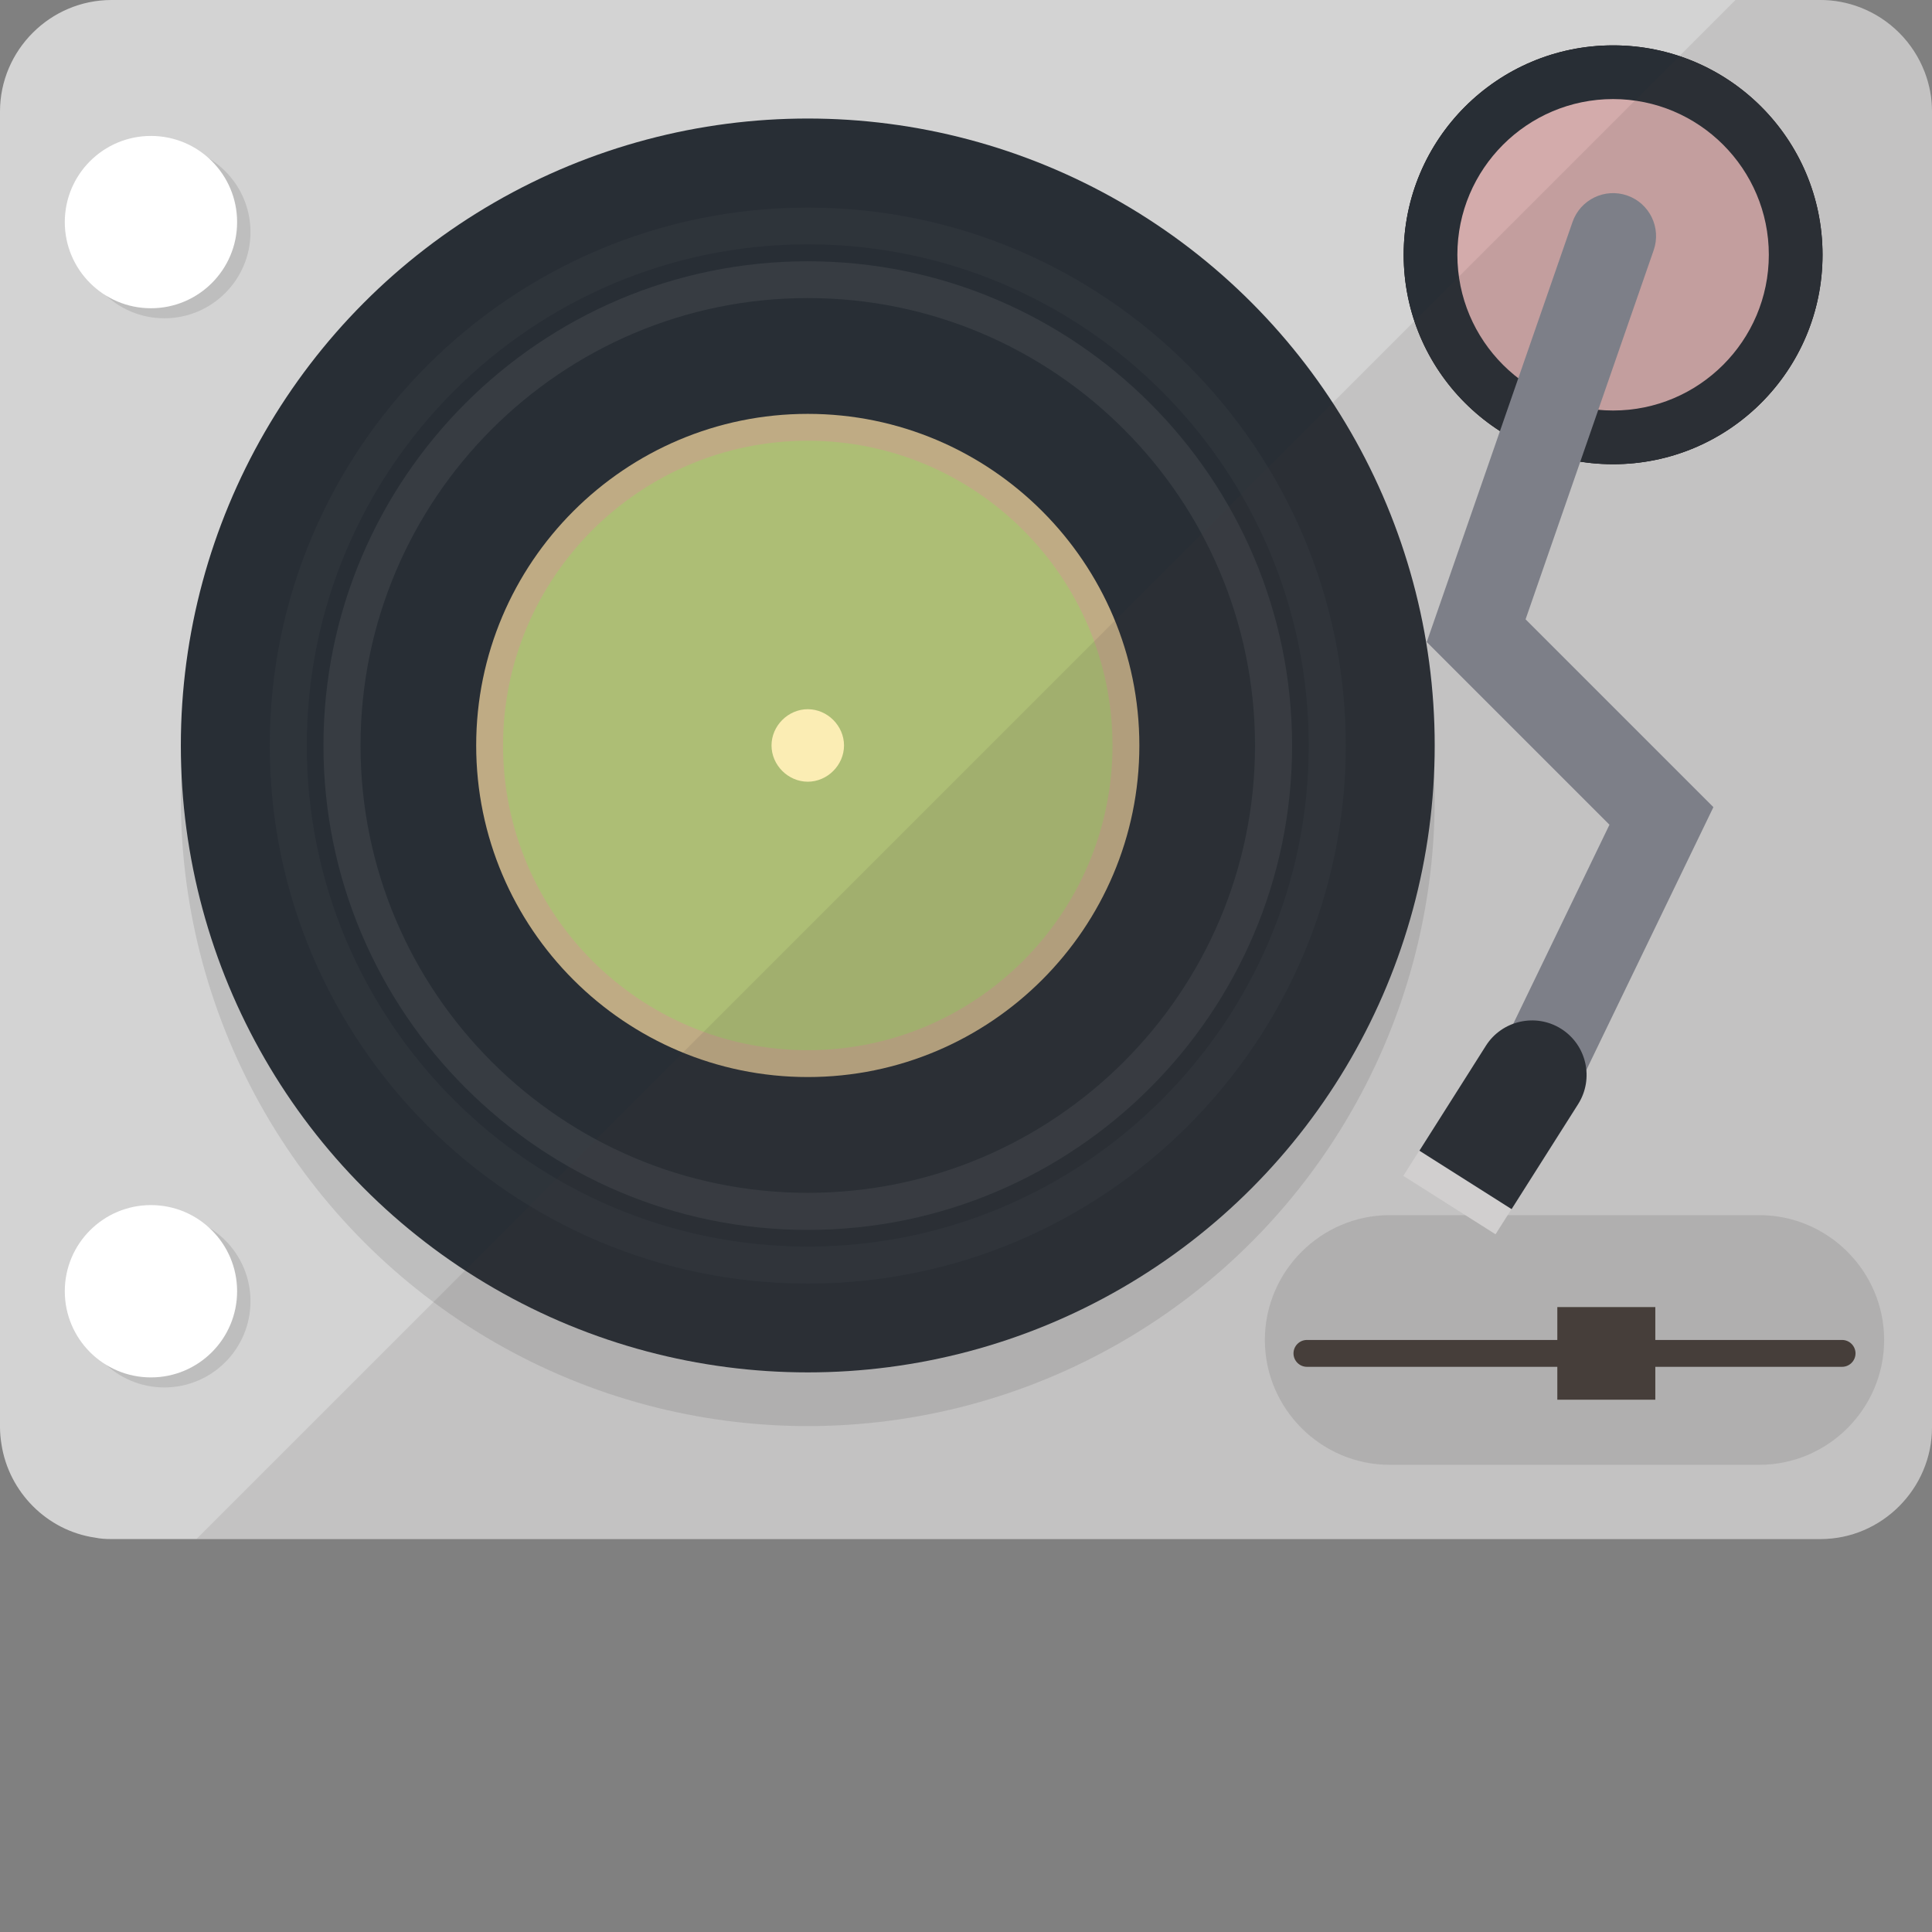
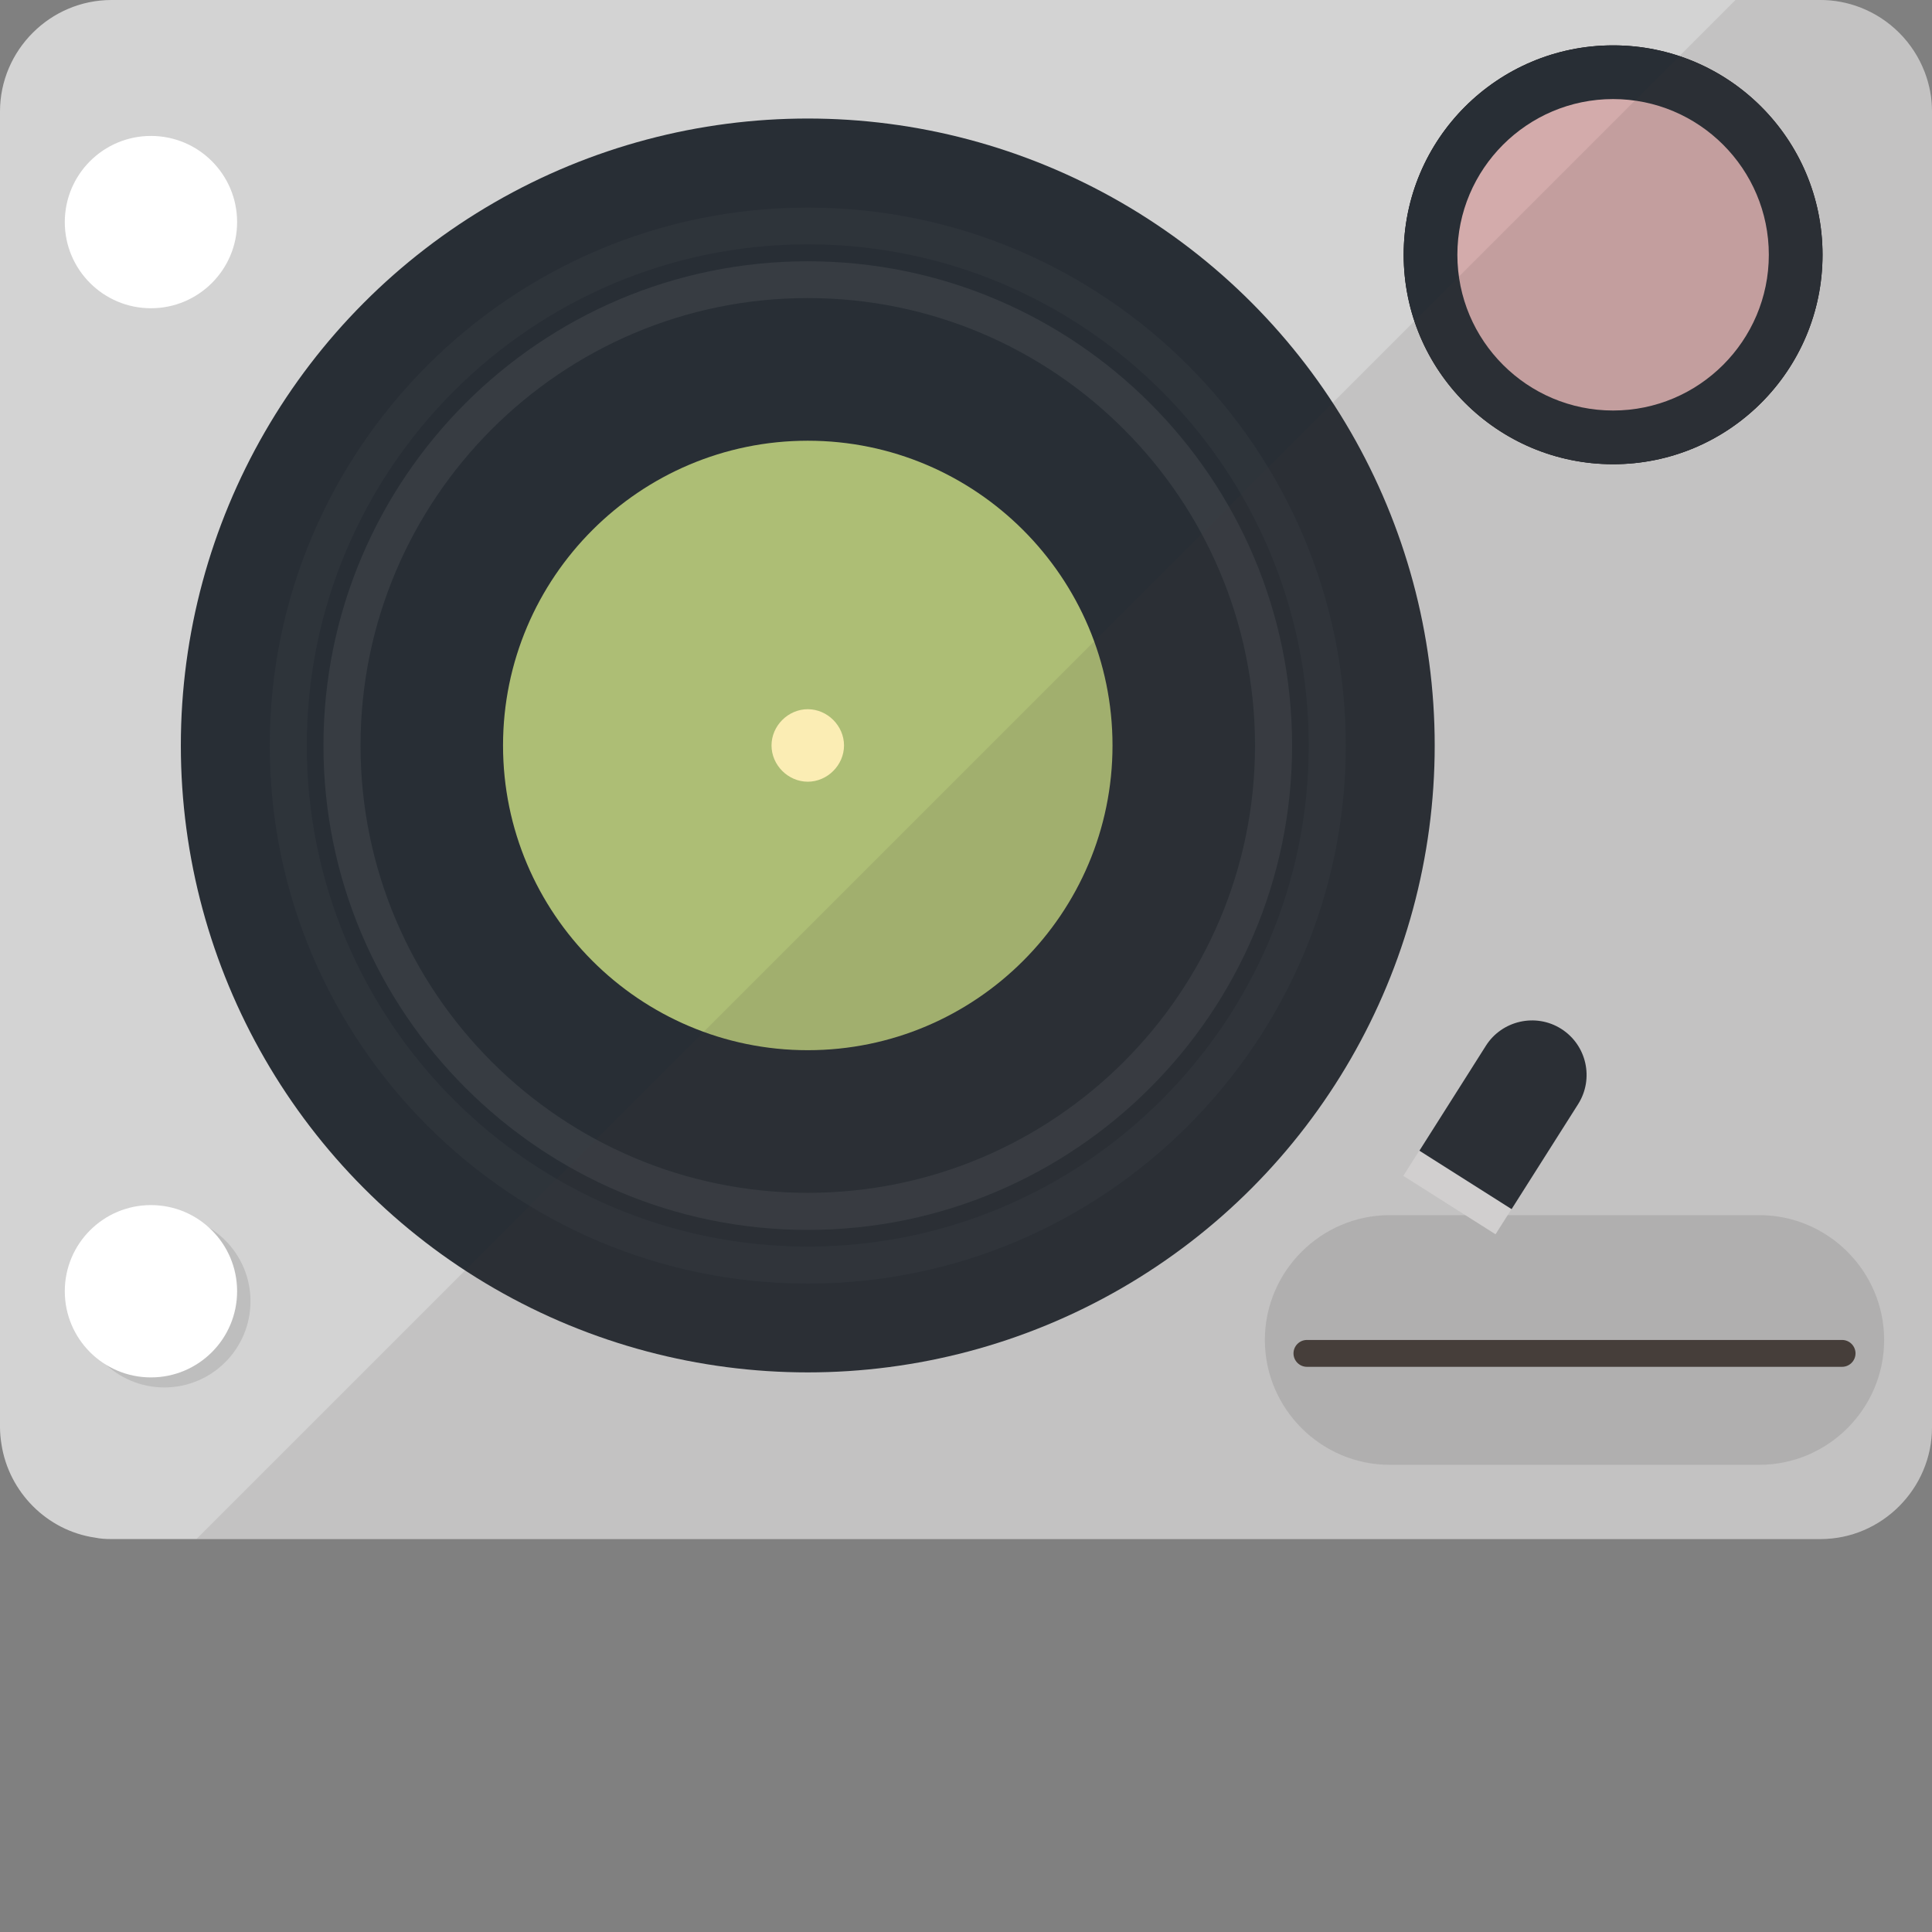
<svg xmlns="http://www.w3.org/2000/svg" version="1.1" id="_x35_" viewBox="0 0 512 512" xml:space="preserve">
  <rect x="0" y="0" width="512" height="512" fill="#808080" stroke="none" />
  <g>
    <g>
      <path style="fill:#D3D3D3;" d="M512,29.554v348.683c0,16.246-13.307,29.63-29.553,29.63H29.553c-1.47,0-2.94-0.077-4.41-0.386    c-12.688-1.857-22.823-12.068-24.757-24.757C0.155,381.254,0,379.784,0,378.237V29.554C0,13.307,13.307,0,29.553,0h452.893    c3.636,0,7.195,0.697,10.444,1.934c7.891,3.017,14.157,9.284,17.175,17.175C511.303,22.358,512,25.84,512,29.554z" />
-       <circle style="opacity:0.1;fill:#040000;" cx="214.068" cy="211.785" r="166.143" />
      <g>
        <g>
          <circle style="fill:#282E35;" cx="214.068" cy="197.555" r="166.143" />
        </g>
        <g style="opacity:0.2;">
          <path style="fill:#454A4F;" d="M214.068,55.007c-78.602,0-142.583,63.903-142.583,142.583      c0,78.603,63.981,142.583,142.583,142.583c78.603,0,142.583-63.98,142.583-142.583      C356.651,118.911,292.671,55.007,214.068,55.007z M214.068,330.348c-73.187,0-132.758-59.571-132.758-132.758      c0-73.264,59.571-132.835,132.758-132.835c73.187,0,132.758,59.57,132.758,132.835      C346.826,270.777,287.255,330.348,214.068,330.348z" />
        </g>
        <g style="opacity:0.5;">
          <path style="fill:#454A4F;" d="M214.068,69.242c-70.788,0-128.348,57.559-128.348,128.348      c0,70.711,57.559,128.349,128.348,128.349c70.789,0,128.348-57.637,128.348-128.349      C342.417,126.801,284.857,69.242,214.068,69.242z M214.068,316.113c-65.373,0-118.523-53.151-118.523-118.523      c0-65.373,53.15-118.601,118.523-118.601s118.523,53.228,118.523,118.601C332.591,262.963,279.441,316.113,214.068,316.113z" />
        </g>
        <g>
-           <path style="fill:#BFAB84;" d="M214.068,285.429c-48.454,0-87.874-39.421-87.874-87.874s39.421-87.875,87.874-87.875      c48.454,0,87.874,39.421,87.874,87.875S262.522,285.429,214.068,285.429z" />
-         </g>
+           </g>
        <g>
          <path style="fill:#ADBE75;" d="M214.068,278.314c-44.531,0-80.759-36.229-80.759-80.759s36.229-80.759,80.759-80.759      c44.531,0,80.759,36.229,80.759,80.759S258.598,278.314,214.068,278.314z" />
        </g>
        <g>
          <path style="fill:#FBEDB4;" d="M214.068,207.16c-5.207,0-9.606-4.399-9.606-9.606s4.399-9.606,9.606-9.606      s9.606,4.399,9.606,9.606S219.274,207.16,214.068,207.16z" />
        </g>
      </g>
      <g>
-         <circle style="opacity:0.1;fill:#040000;" cx="43.55" cy="61.516" r="22.833" />
        <circle style="fill:#FFFFFF;" cx="40.003" cy="58.856" r="22.833" />
      </g>
      <g>
        <circle style="opacity:0.1;fill:#040000;" cx="43.55" cy="344.855" r="22.833" />
        <circle style="fill:#FFFFFF;" cx="40.003" cy="342.195" r="22.833" />
      </g>
      <path style="opacity:0.1;fill:#040000;" d="M466.236,388.191h-97.949c-18.196,0-33.085-14.888-33.085-33.085l0,0    c0-18.197,14.888-33.085,33.085-33.085h97.949c18.197,0,33.085,14.888,33.085,33.085l0,0    C499.32,373.303,484.432,388.191,466.236,388.191z" />
      <path style="fill:#473F3A;" d="M488.173,362.221H346.349c-1.957,0-3.558-1.601-3.558-3.558l0,0c0-1.957,1.601-3.558,3.558-3.558    h141.824c1.957,0,3.558,1.601,3.558,3.558l0,0C491.73,360.621,490.13,362.221,488.173,362.221z" />
      <circle style="fill:#040000;" cx="427.488" cy="67.522" r="55.5" />
      <circle style="fill:#282E35;" cx="427.488" cy="67.522" r="55.5" />
      <path style="fill:#D3ABAB;" d="M427.488,108.791c-22.756,0-41.269-18.513-41.269-41.269s18.513-41.269,41.269-41.269    c22.756,0,41.269,18.513,41.269,41.269S450.243,108.791,427.488,108.791z" />
      <g>
-         <path style="fill:#858892;" d="M406.845,296.817c-1.662,0-3.349-0.365-4.945-1.137c-5.661-2.736-8.033-9.543-5.297-15.204     l29.922-61.913l-48.419-48.419l38.627-111.311c2.062-5.94,8.549-9.085,14.488-7.024c5.94,2.062,9.085,8.548,7.024,14.488     l-33.95,97.833l49.773,49.773l-36.962,76.48C415.139,294.448,411.076,296.816,406.845,296.817z" />
-       </g>
+         </g>
      <g>
        <path style="fill:#E3E2E2;" d="M413.956,299.284l-17.625,27.814l-24.436-15.485l17.626-27.814     c4.258-6.72,13.24-8.734,19.96-4.475l0,0C416.228,283.6,418.232,292.536,413.956,299.284z" />
        <path style="fill:#282E35;" d="M418.214,292.617l-17.626,27.814l-24.436-15.485l17.626-27.814     c4.258-6.72,13.24-8.734,19.96-4.475v0C420.486,276.933,422.49,285.87,418.214,292.617z" />
      </g>
-       <rect x="412.706" y="346.39" style="fill:#473F3A;" width="25.971" height="24.548" />
    </g>
    <path style="opacity:0.11;fill:#473F3A;" d="M510.066,19.109c-3.017-7.89-9.284-14.157-17.175-17.175   C489.641,0.697,486.083,0,482.447,0h-22.513L52.066,407.867h430.38c16.247,0,29.553-13.384,29.553-29.63V29.554   C512,25.84,511.303,22.358,510.066,19.109z" />
  </g>
</svg>